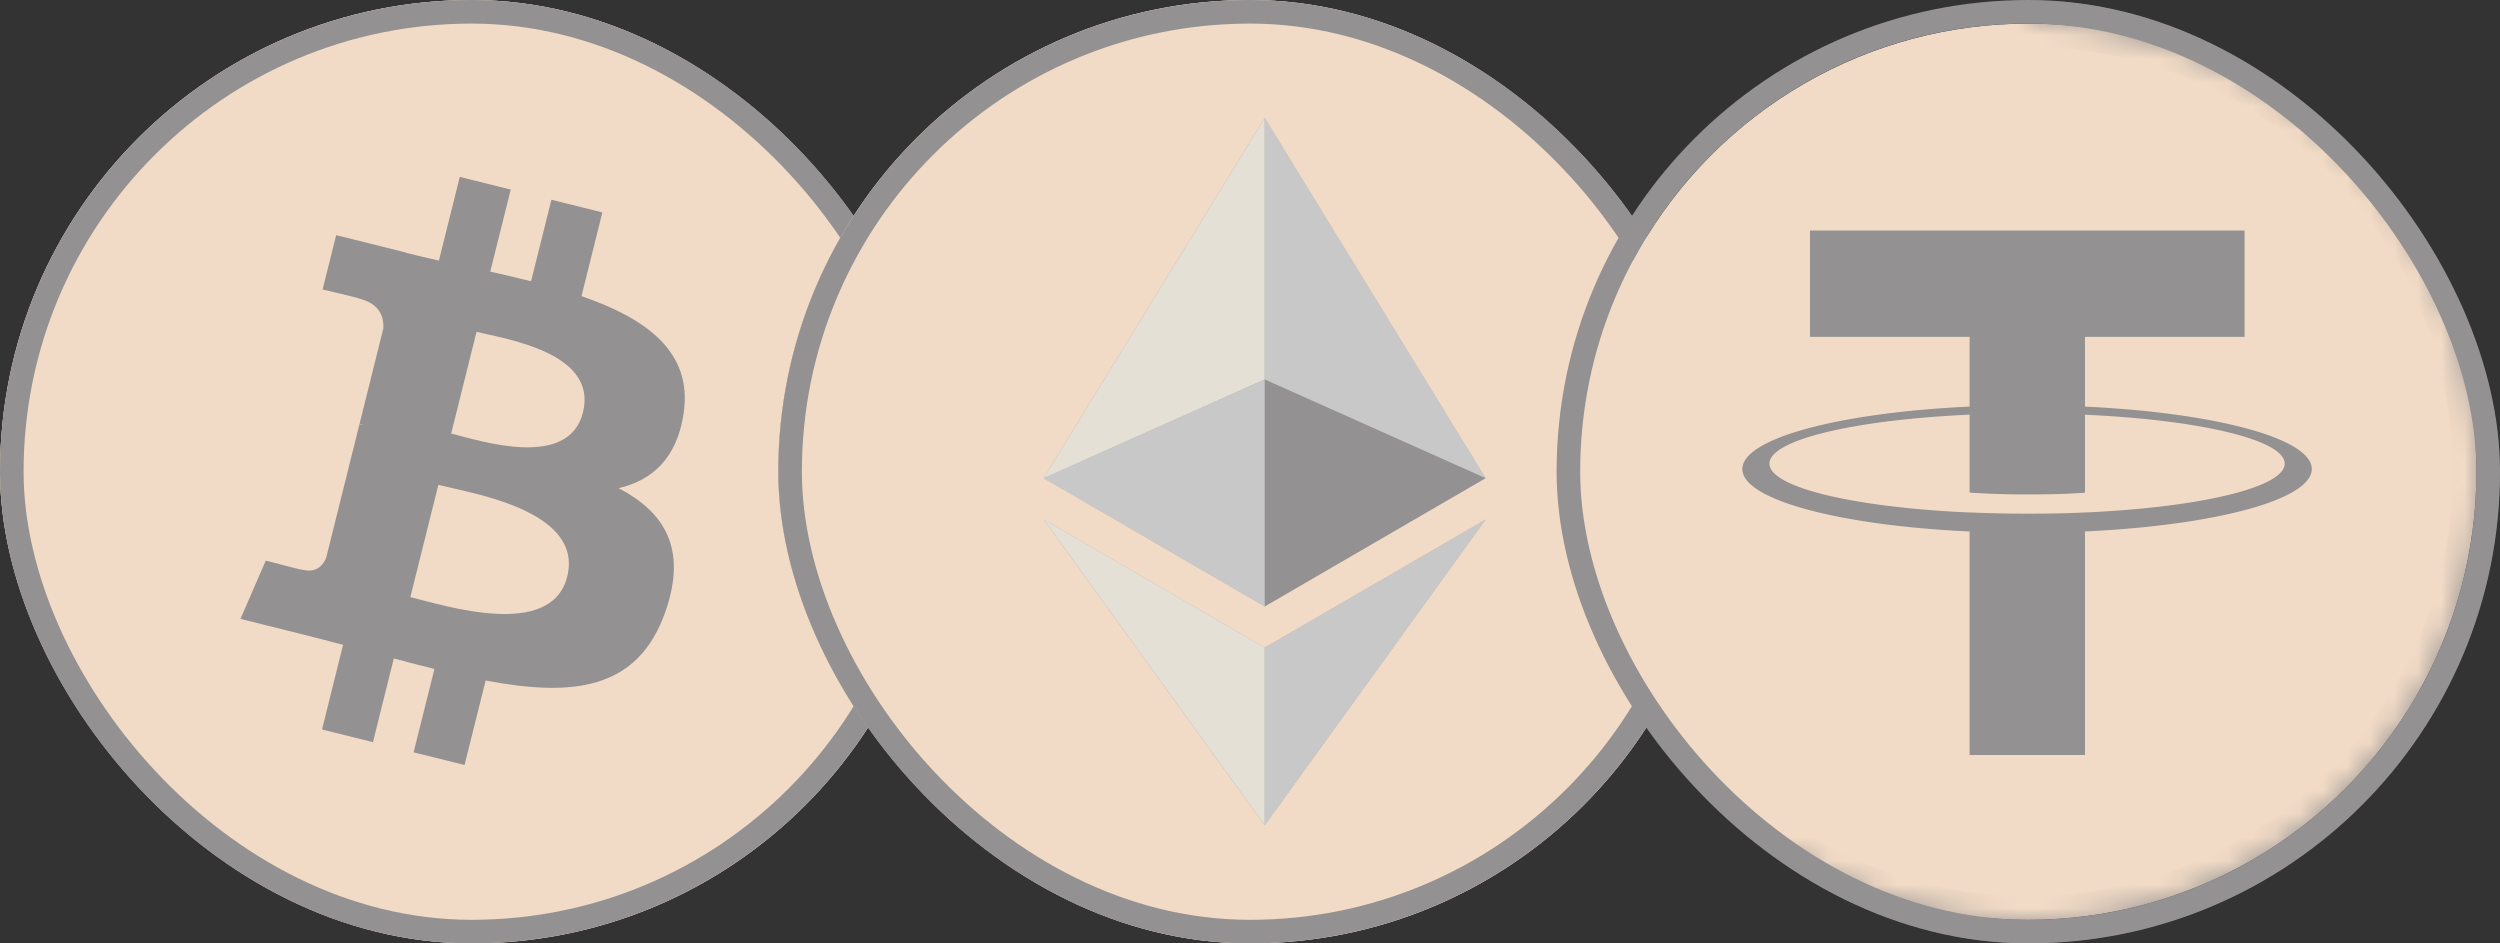
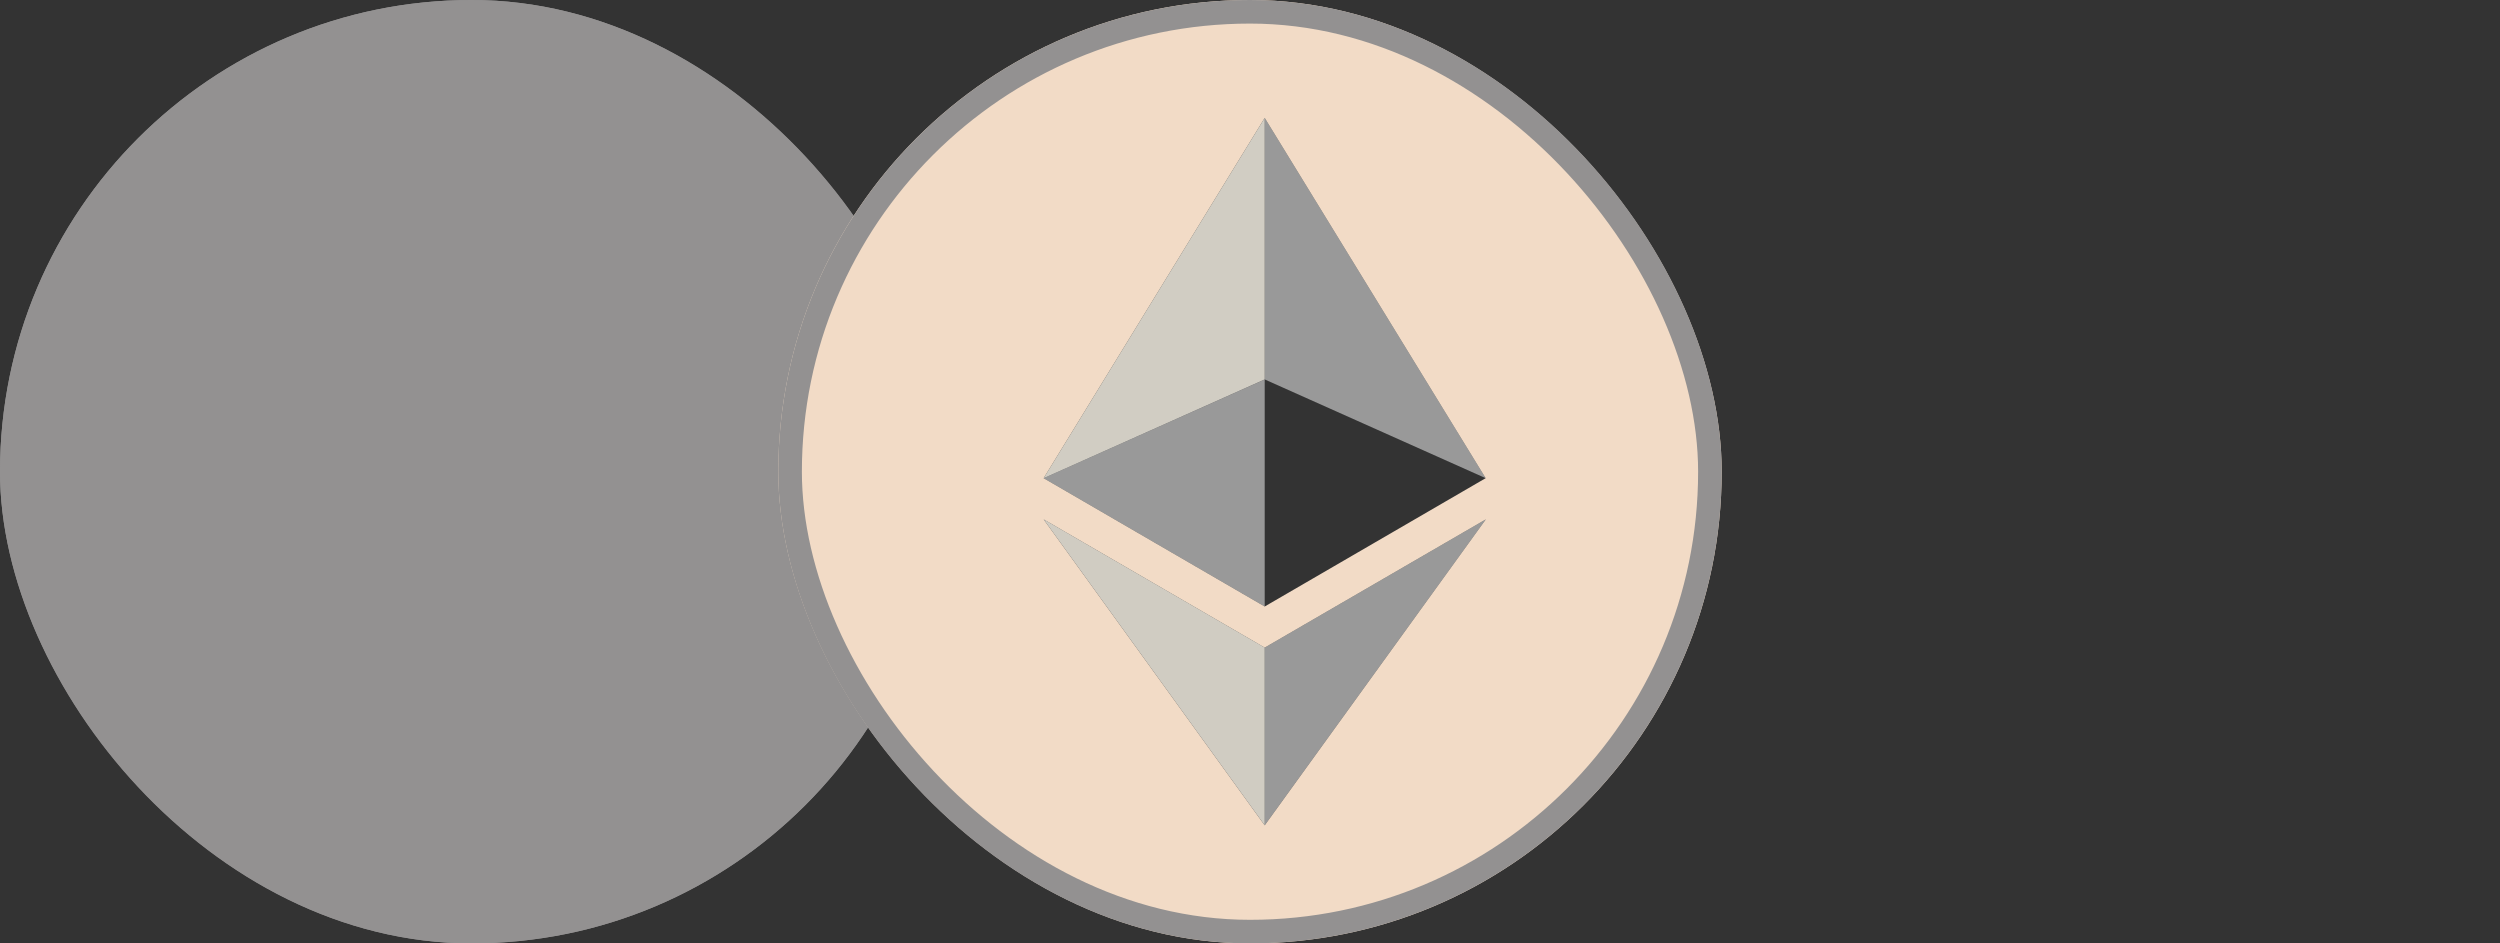
<svg xmlns="http://www.w3.org/2000/svg" width="106" height="40" fill="none">
  <rect width="100%" height="100%" fill="#333333" stroke="none" />
  <g clip-path="url(#clip0_8121_52806)">
    <rect width="40" height="40" rx="20" fill="#939191" />
-     <path fill-rule="evenodd" clip-rule="evenodd" d="M20 40C8.954 40 0 31.046 0 20S8.954 0 20 0s20 8.954 20 20-8.954 20-20 20zm8.986-22.475c.393-2.62-1.604-4.029-4.331-4.969l.885-3.55-2.16-.537-.863 3.456c-.567-.143-1.15-.275-1.73-.408l.868-3.478-2.16-.539-.885 3.549c-.47-.108-.933-.213-1.38-.325l.003-.011-2.98-.744-.575 2.307s1.603.368 1.57.39c.874.219 1.032.798 1.006 1.258l-1.008 4.044c.06.015.138.037.225.07l-.229-.055-1.412 5.665c-.107.265-.379.663-.991.512.022.031-1.57-.391-1.57-.391l-1.073 2.472 2.813.701c.522.132 1.035.27 1.538.398l-.893 3.59 2.159.538.885-3.55c.59.158 1.162.306 1.722.446l-.883 3.535 2.16.537.894-3.582c3.685.697 6.455.416 7.621-2.916.94-2.683-.046-4.232-1.985-5.24 1.413-.326 2.476-1.254 2.76-3.173zm-4.937 6.923c-.666 2.683-5.185 1.232-6.65.868l1.187-4.756c1.465.366 6.162 1.09 5.463 3.888zm.669-6.962c-.61 2.441-4.37 1.2-5.588.896l1.075-4.312c1.219.304 5.148.87 4.513 3.416z" fill="#F2DBC6" />
  </g>
  <rect x=".5" y=".5" width="39" height="39" rx="19.5" stroke="#939191" />
  <g clip-path="url(#clip1_8121_52806)">
-     <rect x="33" width="40" height="40" rx="20" fill="#939191" />
    <path fill-rule="evenodd" clip-rule="evenodd" d="M53 40c-11.046 0-20-8.954-20-20S41.954 0 53 0s20 8.954 20 20-8.954 20-20 20zm9.992-19.726L53.623 5 44.25 20.275l9.373 5.441 9.37-5.442zM63 22.02l-9.377 5.439-9.373-5.438 9.373 12.973L63 22.02z" fill="#F2DBC6" />
    <path d="M53.622 5v11.087l9.371 4.188L53.623 5z" fill="#fff" fill-opacity=".5" />
    <path opacity=".8" d="M53.623 5L44.25 20.275l9.373-4.188V5z" fill="#F8F3E7" />
    <path d="M53.622 27.46v7.533L63 22.02l-9.378 5.44z" fill="#fff" fill-opacity=".5" />
    <path opacity=".796" d="M53.623 34.993v-7.535L44.25 22.02l9.373 12.973z" fill="#F8F3E7" />
    <path d="M44.25 20.275l9.373 5.441V16.09l-9.373 4.185z" fill="#fff" fill-opacity=".5" />
  </g>
  <rect x="33.5" y=".5" width="39" height="39" rx="19.5" stroke="#939191" />
  <g clip-path="url(#clip2_8121_52806)">
    <circle cx="86" cy="20" r="19" fill="#F2DBC6" />
    <path fill-rule="evenodd" clip-rule="evenodd" d="M88.403 17.241v-2.957h6.767v-4.51H76.744v4.51h6.767v2.956c-5.5.253-9.636 1.343-9.636 2.648 0 1.304 4.136 2.393 9.636 2.647v9.478h4.892v-9.48c5.49-.253 9.617-1.342 9.617-2.646 0-1.303-4.126-2.392-9.617-2.646zm0 4.485v.003c4.85-.215 8.468-1.059 8.468-2.072 0-1.01-3.618-1.856-8.468-2.072v3.304c-.142.012-.898.075-2.407.075a36.96 36.96 0 0 1-2.485-.076v-3.306c-4.86.218-8.487 1.064-8.487 2.075 0 1.013 3.627 1.86 8.487 2.073v-.004c.313.015 1.202.053 2.464.053 1.581 0 2.29-.043 2.428-.053z" fill="#939191" />
    <mask id="a" fill="#fff">
      <path d="M86 .498c0-.275.223-.499.498-.492A20 20 0 1 1 75.465 37a.489.489 0 0 1-.148-.684c.151-.23.46-.295.694-.15A19.003 19.003 0 1 0 86.498 1.003.509.509 0 0 1 86 .498z" />
    </mask>
    <path d="M86 .498c0-.275.223-.499.498-.492A20 20 0 1 1 75.465 37a.489.489 0 0 1-.148-.684c.151-.23.46-.295.694-.15A19.003 19.003 0 1 0 86.498 1.003.509.509 0 0 1 86 .498z" stroke="#939191" stroke-width="2" mask="url(#a)" />
  </g>
-   <rect x="66.5" y=".5" width="39" height="39" rx="19.5" stroke="#939191" />
  <defs>
    <clipPath id="clip0_8121_52806">
      <rect width="40" height="40" rx="20" fill="#fff" />
    </clipPath>
    <clipPath id="clip1_8121_52806">
      <rect x="33" width="40" height="40" rx="20" fill="#fff" />
    </clipPath>
    <clipPath id="clip2_8121_52806">
-       <rect x="66" width="40" height="40" rx="20" fill="#fff" />
-     </clipPath>
+       </clipPath>
  </defs>
</svg>